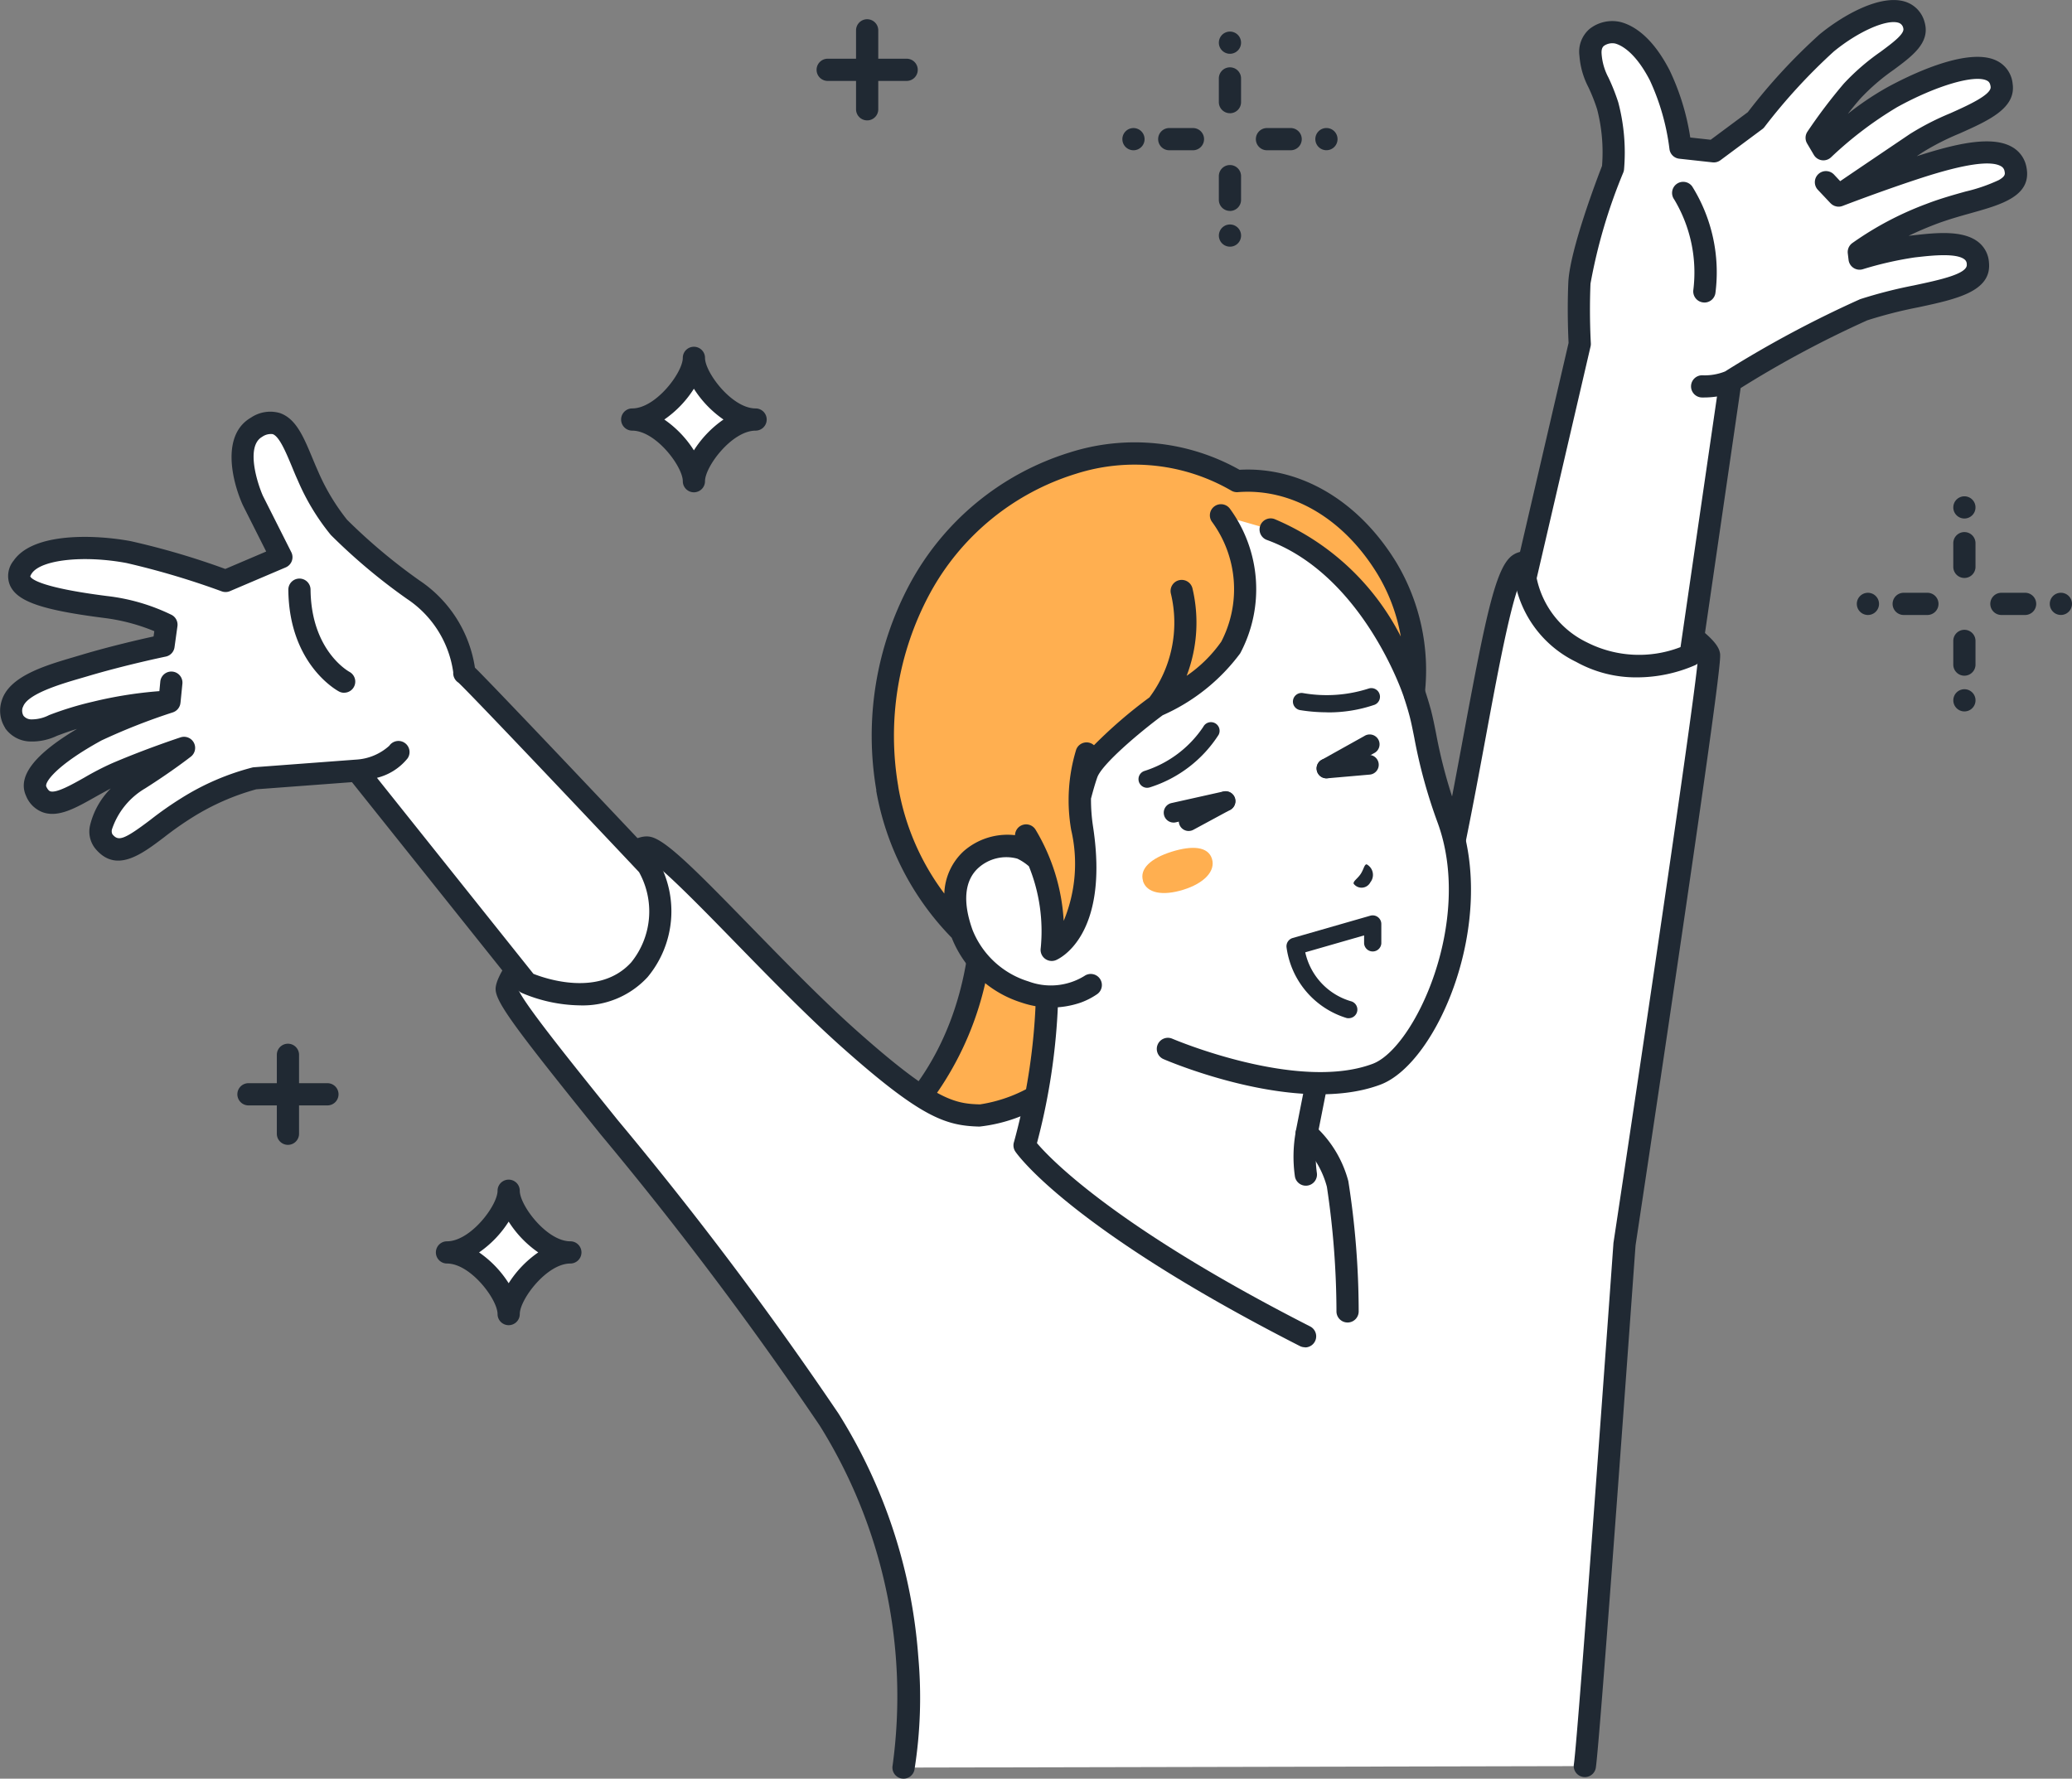
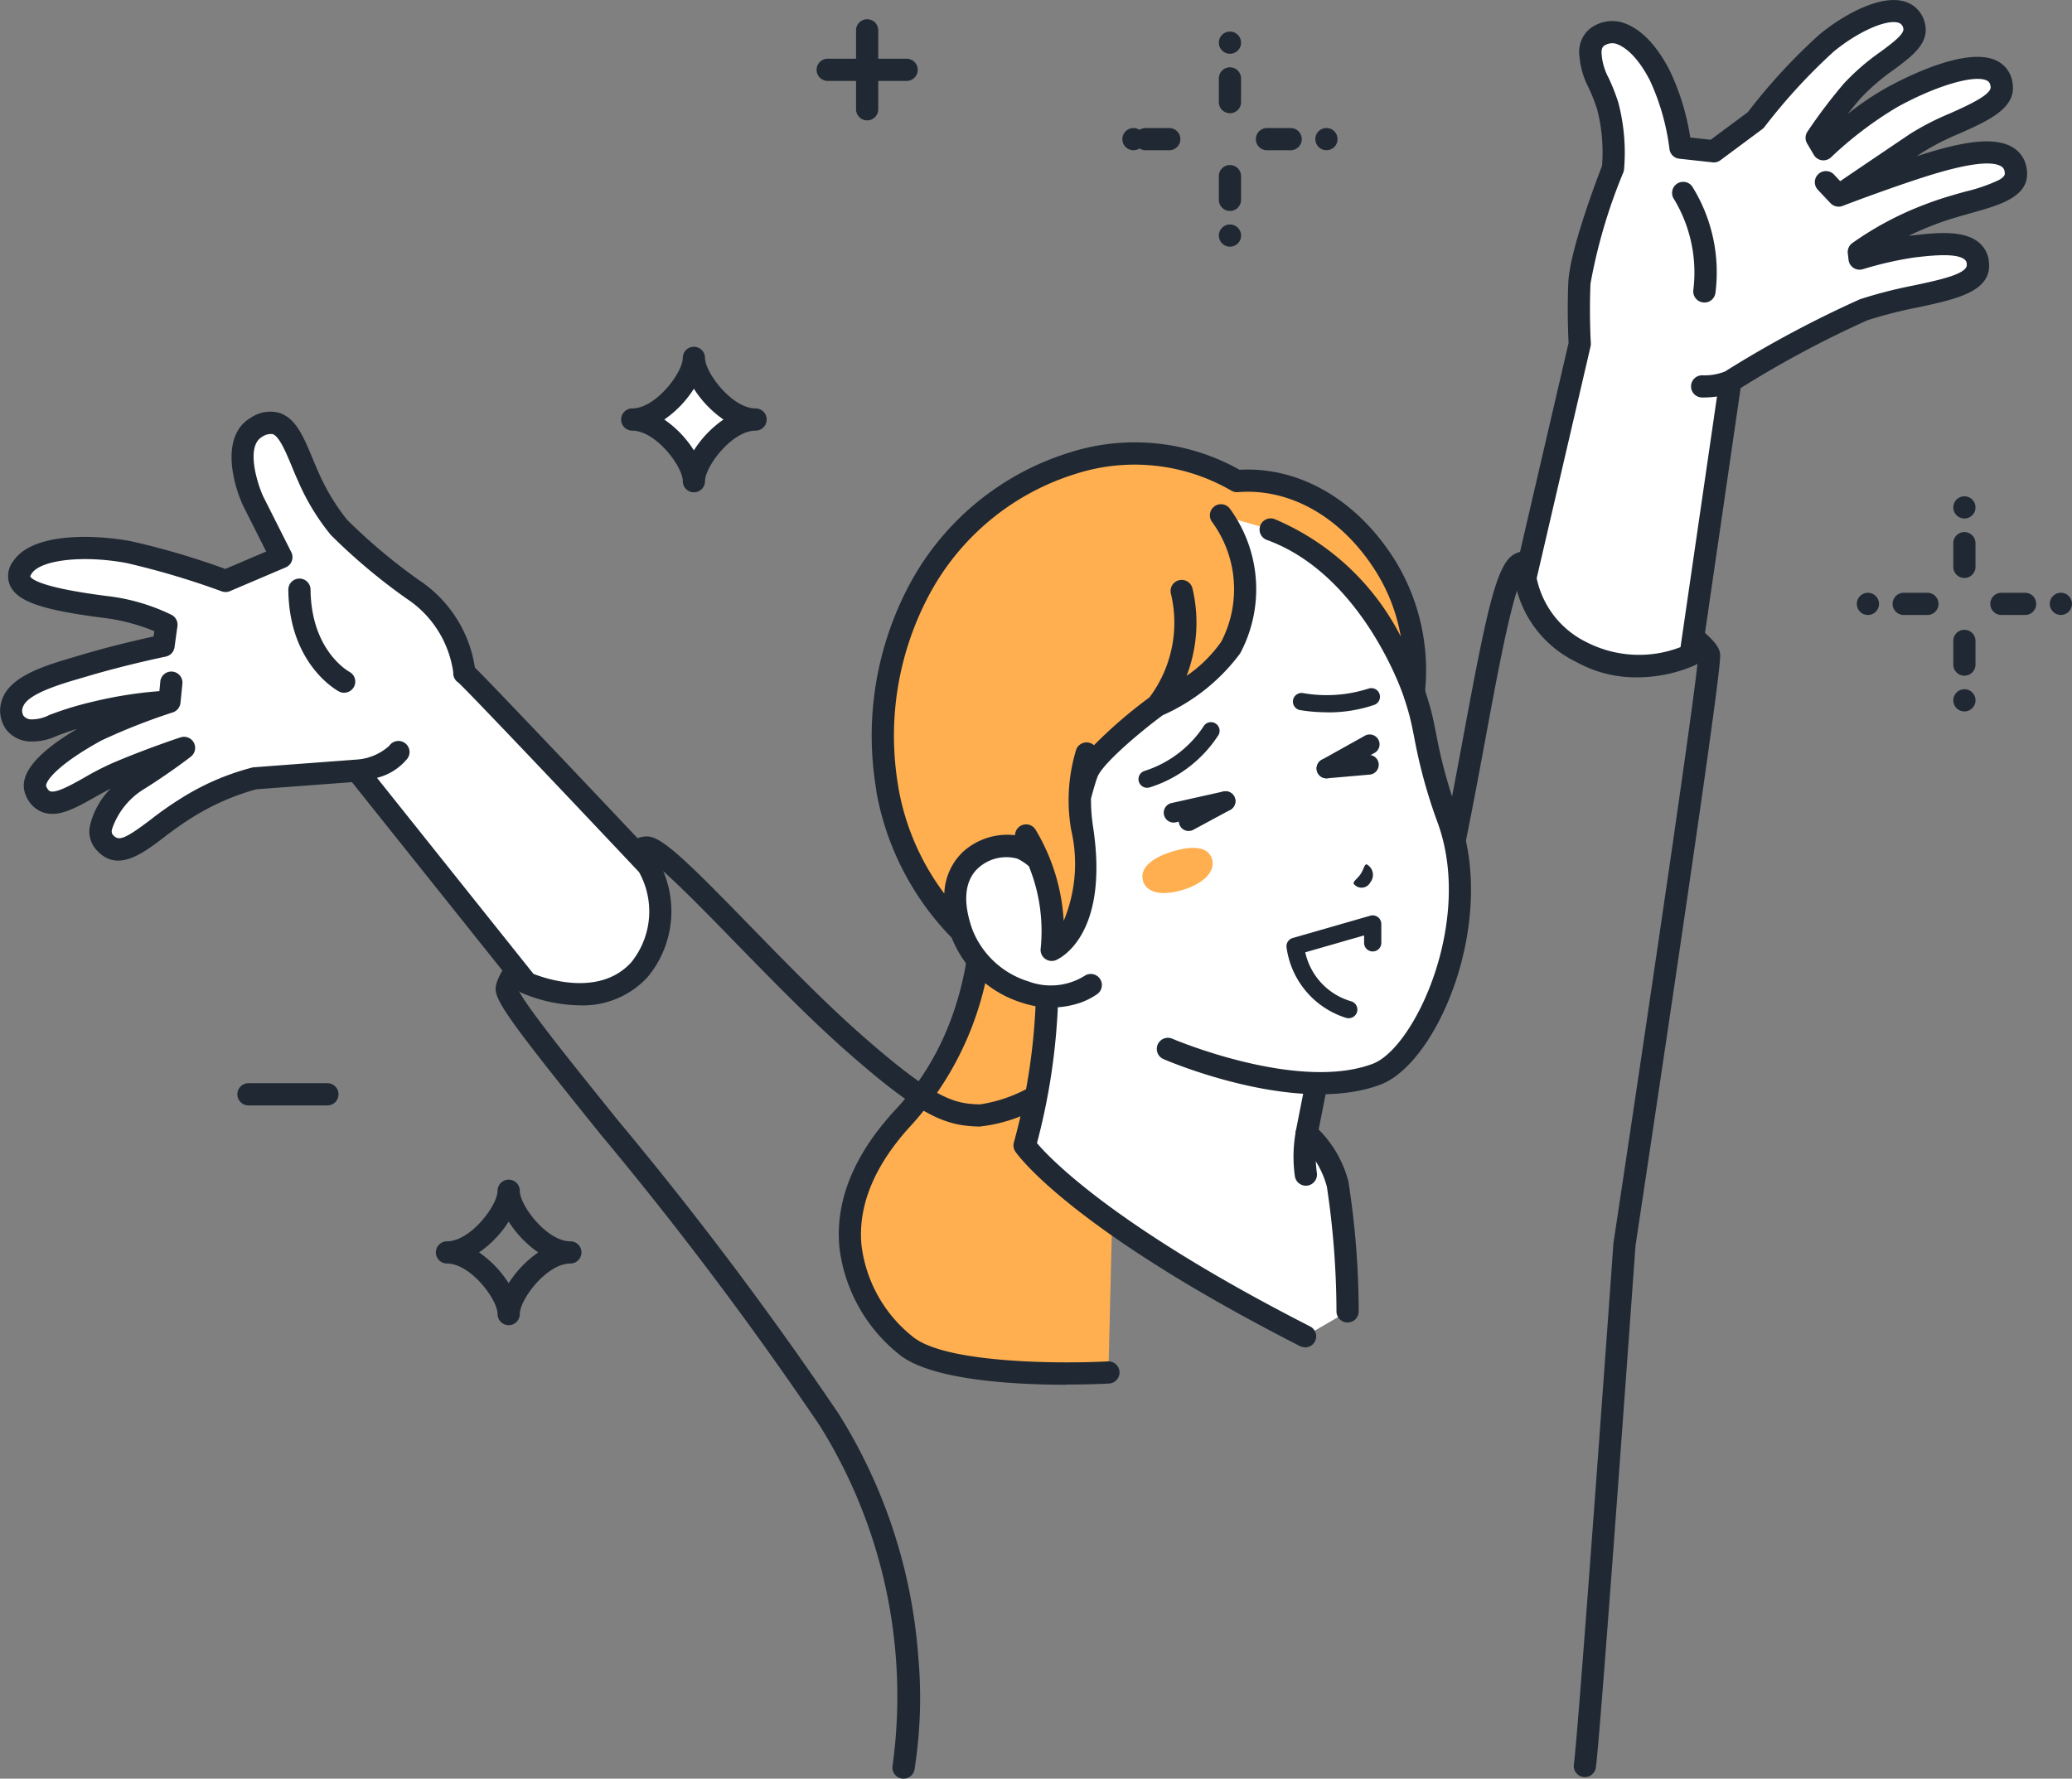
<svg xmlns="http://www.w3.org/2000/svg" id="グループ_126" data-name="グループ 126" width="108.28" height="92.973" viewBox="0 0 108.28 92.973">
  <rect x="0" y="0" width="108.28" height="92.973" fill="#808080" stroke="none" />
  <defs>
    <clipPath id="clip-path">
      <rect id="長方形_275" data-name="長方形 275" width="108.28" height="92.973" fill="none" />
    </clipPath>
  </defs>
  <g id="グループ_125" data-name="グループ 125" clip-path="url(#clip-path)">
    <path id="パス_606" data-name="パス 606" d="M358.621,341.021l-.675,27.766s-8.109.453-10.5-1.352c-1.825-1.375-5.653-6.139-.162-12.035,5.589-6,3.834-14.379,3.834-14.379Z" transform="translate(-300.021 -297.047)" fill="#ffaf50" />
    <path id="パス_607" data-name="パス 607" d="M351.832,365.5c1.234,0,2.115-.047,2.223-.053a.58.58,0,1,0-.065-1.159c-2.2.122-8.3.139-10.123-1.236a7.215,7.215,0,0,1-2.752-4.873c-.183-2.086.714-4.207,2.665-6.3a16.464,16.464,0,0,0,4.166-9.783,20.167,20.167,0,0,0-.076-4.411H354.7a.58.58,0,0,0,0-1.161H347.19a.58.58,0,0,0-.568.7c.017.081,1.62,8.162-3.69,13.865-2.186,2.347-3.186,4.768-2.972,7.2a8.428,8.428,0,0,0,3.21,5.7c1.731,1.3,6.011,1.521,8.663,1.521" transform="translate(-296.098 -293.127)" fill="#202933" />
-     <path id="パス_608" data-name="パス 608" d="M205.347,250.166c0-1.261,6.19-7.7,7.412-7.383s6.4,6.352,10.523,10.02,5.266,3.935,6.785,3.973c1.885.048,4.547-2.407,7.641-2.942s9.822,1.249,9.822,1.249a9.167,9.167,0,0,0,5.933-6.622c2.24-8.011,3.444-19.576,4.782-20.493s9.674,3.524,9.941,4.747c.137.628-4.42,30.786-4.42,30.786s-1.837,25.694-2.073,27.28l-35.609.077a27.123,27.123,0,0,0-3.891-18.19c-5.594-8.783-16.846-21.24-16.846-22.5" transform="translate(-178.868 -198.464)" fill="#fff" />
    <path id="パス_609" data-name="パス 609" d="M222.053,287.517a.58.58,0,0,1-.458-.681,26.7,26.7,0,0,0-3.811-17.767,190.014,190.014,0,0,0-11.447-15.217c-4.378-5.439-5.489-6.9-5.489-7.6,0-1.35,3.951-5.44,5.929-6.972,1.316-1.02,1.855-1.065,2.209-.973.808.208,2.34,1.751,5.2,4.688,1.769,1.815,3.774,3.872,5.561,5.46,4.039,3.59,5.069,3.793,6.414,3.827a7.68,7.68,0,0,0,3.037-1.162,15.586,15.586,0,0,1,4.491-1.772c2.951-.51,8.843.945,9.911,1.219a8.646,8.646,0,0,0,5.384-6.177c.992-3.547,1.778-7.786,2.471-11.526,1.163-6.274,1.683-8.7,2.542-9.289.38-.26,1.177-.491,3.7.51a31.468,31.468,0,0,1,4.491,2.256c2.458,1.5,2.591,2.107,2.641,2.336.043.2.108.5-2.151,15.837-1.079,7.327-2.188,14.673-2.258,15.137-.1,1.34-1.841,25.722-2.076,27.3a.58.58,0,1,1-1.148-.171c.23-1.546,2.05-26.979,2.068-27.236q0-.023.005-.045c1.75-11.581,4.334-29.048,4.415-30.585-.41-.674-4.015-2.9-6.95-3.953-1.576-.566-2.03-.446-2.086-.427-.57.524-1.359,4.782-2.055,8.541s-1.488,8.03-2.494,11.627c-1.61,5.757-6.155,6.979-6.348,7.028a.581.581,0,0,1-.292,0c-.066-.017-6.64-1.745-9.574-1.238a14.7,14.7,0,0,0-4.15,1.656,8.221,8.221,0,0,1-3.6,1.294c-1.763-.044-3.044-.465-7.155-4.12-1.818-1.616-3.839-3.689-5.621-5.517-1.8-1.847-4.033-4.138-4.632-4.364-.384.061-1.758,1.016-3.716,3.019a14.958,14.958,0,0,0-2.994,3.773c.242.7,2.775,3.842,5.227,6.887a190.853,190.853,0,0,1,11.522,15.321,27.708,27.708,0,0,1,4.171,12.717,24.023,24.023,0,0,1-.2,5.9.58.58,0,0,1-.681.458m41.655-58.558h0m-.019-.107h0Z" transform="translate(-174.948 -194.554)" fill="#202933" />
    <path id="パス_610" data-name="パス 610" d="M431.631,366.614a44.617,44.617,0,0,1,.522,6.658l-2.231,1.3c-12.019-6.132-14.65-9.972-14.65-9.972a32.525,32.525,0,0,0,.917-12.952c-.823-6.637,8.394,7.053,8.394,7.053l6.175,1.487-.749,3.793a5.276,5.276,0,0,1,1.622,2.635" transform="translate(-361.723 -304.721)" fill="#fff" />
    <path id="パス_611" data-name="パス 611" d="M426,371.185a.58.58,0,0,0,.264-1.1c-10.126-5.167-13.529-8.707-14.269-9.578a33.519,33.519,0,0,0,.849-12.9,2.855,2.855,0,0,1,.008-1.154c.249.067,1.286.561,4.111,4.177,1.706,2.184,3.2,4.4,3.218,4.425a.58.58,0,0,0,.345.24l5.633,1.356-.641,3.246a.581.581,0,0,0,.21.569,4.757,4.757,0,0,1,1.419,2.325,44.5,44.5,0,0,1,.5,6.519.58.58,0,1,0,1.161-.015,44.158,44.158,0,0,0-.541-6.8,5.983,5.983,0,0,0-1.551-2.7l.686-3.472a.58.58,0,0,0-.433-.676l-5.957-1.434c-.416-.608-1.79-2.593-3.294-4.5-3.4-4.314-4.561-4.649-5.311-4.369-.972.364-.788,1.844-.719,2.4a32.279,32.279,0,0,1-.892,12.7.58.58,0,0,0,.073.509c.111.162,2.852,4.032,14.865,10.161a.578.578,0,0,0,.263.063" transform="translate(-357.805 -300.754)" fill="#202933" />
    <path id="パス_612" data-name="パス 612" d="M524.871,458.352a.6.6,0,0,0,.081-.006.58.58,0,0,0,.495-.655,6.247,6.247,0,0,1,.035-1.937.58.58,0,0,0-1.134-.246,7.314,7.314,0,0,0-.051,2.344.58.58,0,0,0,.574.5" transform="translate(-456.629 -396.374)" fill="#202933" />
    <path id="パス_613" data-name="パス 613" d="M37.781,194.477s-9.644-10.231-9.606-10.055a6,6,0,0,0-2.67-4.362,30.263,30.263,0,0,1-3.883-3.258,11.3,11.3,0,0,1-1.617-2.685c-.763-1.7-1.163-3.426-2.689-2.547s-.188,3.838-.188,3.838l1.488,2.953L15.7,179.6a41.993,41.993,0,0,0-5.07-1.507c-1.962-.366-4.758-.338-5.53.776s.864,1.652,4.328,2.094a9.822,9.822,0,0,1,3.178.922l-.153,1.1s-2.13.438-4.164,1.047c-1.348.4-3.415.926-3.737,2a1.021,1.021,0,0,0,.929,1.383c.792.075,1.13-.4,3.423-.938a19.1,19.1,0,0,1,3.863-.552,32.642,32.642,0,0,0-3.826,1.509c-1.151.63-3.62,2.117-3.134,3.167.684,1.477,2.4-.162,4.181-.926s3.541-1.34,3.541-1.34-.953.745-2.337,1.624-2.436,2.543-1.855,3.256c1.022,1.252,2.329-.54,4.354-1.76a12.6,12.6,0,0,1,3.53-1.533l5.35-.4,8.856,11.093s3.717,1.709,5.9-.687.455-5.45.455-5.45" transform="translate(-3.916 -149.239)" fill="#fff" />
    <path id="パス_614" data-name="パス 614" d="M.265,183.377a1.645,1.645,0,0,0,1.246.7,3.031,3.031,0,0,0,1.464-.293c.271-.1.6-.226,1.049-.362-2.257,1.347-3.127,2.5-2.659,3.508a1.512,1.512,0,0,0,.906.863c.807.26,1.687-.237,2.705-.812.267-.151.54-.3.813-.445A4.06,4.06,0,0,0,4.7,188.491a1.424,1.424,0,0,0,.269,1.173c1.087,1.332,2.421.32,3.6-.573a17.265,17.265,0,0,1,1.506-1.057,12.536,12.536,0,0,1,3.317-1.455l5-.374,8.665,10.853a.583.583,0,0,0,.211.165,8,8,0,0,0,3.037.65,4.6,4.6,0,0,0,3.534-1.474,5.38,5.38,0,0,0,.531-6.126.572.572,0,0,0-.083-.112c-.024-.025-2.409-2.555-4.773-5.047-1.389-1.464-2.5-2.629-3.3-3.462-.477-.5-.849-.879-1.1-1.139-.111-.112-.207-.21-.295-.292a6.682,6.682,0,0,0-2.9-4.56,29.8,29.8,0,0,1-3.783-3.173,11.1,11.1,0,0,1-1.512-2.527c-.107-.238-.208-.48-.305-.714-.458-1.1-.854-2.05-1.7-2.337a1.8,1.8,0,0,0-1.5.238c-1.565.9-1.005,3.3-.428,4.58l.011.022,1.209,2.4-2.138.911a39.806,39.806,0,0,0-4.945-1.454c-1.779-.332-5.069-.492-6.113,1.016a1.27,1.27,0,0,0-.193,1.294c.376.844,1.664,1.29,4.924,1.706a10.112,10.112,0,0,1,2.618.691l-.038.275c-.717.157-2.28.515-3.811.974l-.337.1c-1.516.446-3.4,1-3.789,2.284a1.68,1.68,0,0,0,.184,1.429m.927-1.094c.206-.682,1.958-1.2,3.005-1.505l.343-.1c1.984-.594,4.093-1.031,4.114-1.035a.58.58,0,0,0,.458-.489l.153-1.1a.58.58,0,0,0-.3-.589,10.357,10.357,0,0,0-3.383-.988c-3.5-.446-3.954-.9-4.01-1.026a.627.627,0,0,1,.086-.163c.493-.712,2.712-.953,4.946-.536a41.677,41.677,0,0,1,4.977,1.481.579.579,0,0,0,.427-.011l2.916-1.242a.58.58,0,0,0,.291-.795l-1.482-2.941c-.291-.654-.911-2.588-.046-3.085a.789.789,0,0,1,.554-.145c.348.118.694.95,1,1.684.1.241.2.49.317.742a11.818,11.818,0,0,0,1.713,2.834l.021.023a30.521,30.521,0,0,0,3.97,3.331,5.528,5.528,0,0,1,2.416,3.837.583.583,0,0,0,.011.166.6.6,0,0,0,.264.377c.651.611,5.921,6.171,9.434,9.9a4.227,4.227,0,0,1-.409,4.718c-1.664,1.829-4.495.844-5.109.6L19.7,185.979a2.964,2.964,0,0,0,1.6-1.018.58.58,0,0,0-.956-.658,2.823,2.823,0,0,1-1.737.724l-5.338.4a.59.59,0,0,0-.075.011,13.1,13.1,0,0,0-3.712,1.6,18.2,18.2,0,0,0-1.608,1.126c-1.428,1.083-1.695,1.134-2,.764a.363.363,0,0,1-.023-.254,3.917,3.917,0,0,1,1.739-2.145c1.392-.883,2.344-1.625,2.383-1.656a.58.58,0,0,0-.538-1.009c-.073.024-1.805.593-3.589,1.358a14.94,14.94,0,0,0-1.438.744c-.649.366-1.457.821-1.779.718-.074-.024-.144-.107-.209-.246-.1-.209.5-1.107,2.886-2.414a32.3,32.3,0,0,1,3.729-1.467l.015-.006c.017-.006.032-.013.048-.021s.033-.015.048-.024.027-.017.04-.027a.519.519,0,0,0,.045-.034c.012-.01.023-.022.034-.033s.026-.026.037-.04.02-.026.029-.04.019-.029.028-.044.015-.03.023-.046.014-.033.02-.05.01-.031.014-.047a.571.571,0,0,0,.011-.058c0-.009,0-.017.005-.027l.1-1a.58.58,0,0,0-1.155-.112l-.048.5A21.659,21.659,0,0,0,4.854,182a17.011,17.011,0,0,0-2.288.7,1.981,1.981,0,0,1-.947.224.521.521,0,0,1-.392-.191.531.531,0,0,1-.036-.447" transform="translate(0 -145.321)" fill="#202933" />
    <path id="パス_615" data-name="パス 615" d="M119.77,240.489a.58.58,0,0,0,.276-1.091c-.088-.049-2-1.141-2.031-4.3a.58.58,0,0,0-.58-.575h-.006a.58.58,0,0,0-.575.586c.036,3.887,2.538,5.258,2.645,5.315a.578.578,0,0,0,.271.068" transform="translate(-101.786 -204.28)" fill="#202933" />
    <path id="パス_616" data-name="パス 616" d="M628.905,23.849l-2.082,14.309a6.659,6.659,0,0,1-5.692-.148,5.294,5.294,0,0,1-2.939-3.892L621.031,21.9s-.092-1.437-.018-3.174,1.754-6,1.754-6a9.8,9.8,0,0,0-.276-3.269c-.449-1.4-.8-1.547-.9-2.662a1.1,1.1,0,0,1,1.43-1.156c.46.121,1.335.574,2.186,2.221a12.594,12.594,0,0,1,1.086,3.781l1.741.19,2.188-1.626a30.521,30.521,0,0,1,3.718-4.044c1.666-1.366,4.13-2.445,4.556-.907.306,1.1-1.777,1.781-3.229,3.423a27.5,27.5,0,0,0-1.857,2.454l.353.6a20.048,20.048,0,0,1,3.575-2.72c1.792-.989,5.5-2.564,5.74-.632.186,1.291-2.789,1.892-4.464,3.023s-4.059,2.748-4.059,2.748,2.114-.816,4.185-1.486,4.755-1.375,5.058.1c.287,1.393-2.1,1.458-4.442,2.362a16.379,16.379,0,0,0-3.744,1.976l.041.342a18.949,18.949,0,0,1,2.824-.64c1.158-.125,3.252-.42,3.357.88.17,1.5-3.209,1.491-5.961,2.433a59.376,59.376,0,0,0-6.971,3.74" transform="translate(-538.477 -3.916)" fill="#fff" />
    <path id="パス_617" data-name="パス 617" d="M679.337,80a.58.58,0,0,0,.574-.5,8.482,8.482,0,0,0-1.215-5.57.58.58,0,0,0-.939.682,7.42,7.42,0,0,1,1,4.725.581.581,0,0,0,.494.655.607.607,0,0,0,.082.006" transform="translate(-590.265 -64.186)" fill="#202933" />
    <path id="パス_618" data-name="パス 618" d="M613.693,30.241a5.845,5.845,0,0,0,3.235,4.359,6.427,6.427,0,0,0,3.166.807,7.629,7.629,0,0,0,3.061-.643.58.58,0,0,0,.322-.439l2.043-14.038a54.667,54.667,0,0,1,6.624-3.545,23.362,23.362,0,0,1,2.66-.679c1.984-.425,3.857-.826,3.692-2.359a1.469,1.469,0,0,0-.53-1.032c-.8-.662-2.246-.5-3.3-.387l-.166.018-.2.025c.4-.195.857-.394,1.352-.585.656-.253,1.335-.443,1.935-.611,1.563-.438,3.179-.891,2.866-2.409a1.519,1.519,0,0,0-.738-1.035c-1.09-.635-3.038-.151-4.993.478l.3-.2a13.257,13.257,0,0,1,1.93-.984c1.526-.681,2.967-1.324,2.783-2.6a1.493,1.493,0,0,0-.816-1.2c-1.56-.793-4.817.875-5.778,1.405a15.7,15.7,0,0,0-2.018,1.363c.215-.277.442-.556.662-.805a10.977,10.977,0,0,1,1.739-1.5c.98-.727,1.906-1.413,1.615-2.466a1.522,1.522,0,0,0-1.02-1.091c-1.268-.4-3.2.667-4.463,1.7a30.062,30.062,0,0,0-3.76,4.075l-1.941,1.442-1.067-.117a12.508,12.508,0,0,0-1.082-3.519c-.911-1.764-1.892-2.342-2.554-2.516a1.913,1.913,0,0,0-1.621.355,1.573,1.573,0,0,0-.534,1.411,4.2,4.2,0,0,0,.46,1.624,9.324,9.324,0,0,1,.463,1.167,8.99,8.99,0,0,1,.257,2.961c-.242.623-1.691,4.409-1.763,6.107-.064,1.527,0,2.809.014,3.149l-2.82,12.139a.573.573,0,0,0-.014.171m1.167-.006,2.817-12.123a.59.59,0,0,0,.014-.168c0-.014-.089-1.429-.018-3.113a28.137,28.137,0,0,1,1.715-5.812.574.574,0,0,0,.038-.159,10.29,10.29,0,0,0-.3-3.5,10.473,10.473,0,0,0-.514-1.3,3.091,3.091,0,0,1-.358-1.235c-.025-.3.083-.391.124-.425a.768.768,0,0,1,.58-.122c.287.075,1.037.414,1.818,1.926A12.022,12.022,0,0,1,621.8,7.783a.58.58,0,0,0,.514.513l1.741.191a.582.582,0,0,0,.409-.111l2.188-1.626a.575.575,0,0,0,.115-.113,30.127,30.127,0,0,1,3.625-3.948c1.266-1.038,2.749-1.695,3.377-1.5a.359.359,0,0,1,.252.294c.079.285-.565.762-1.188,1.224a11.889,11.889,0,0,0-1.917,1.659,27.728,27.728,0,0,0-1.905,2.516.58.58,0,0,0-.018.616l.354.6a.58.58,0,0,0,.9.122A19.6,19.6,0,0,1,633.7,5.6c2.029-1.119,4.045-1.715,4.692-1.387.078.04.164.1.192.32.061.421-1.243,1-2.106,1.387A14.065,14.065,0,0,0,634.373,7c-1.25.844-2.9,1.959-3.65,2.47l-.321-.343a.58.58,0,1,0-.847.793l.66.7c.006.006.013.01.018.016a.546.546,0,0,0,.053.046c.012.01.025.019.038.027a.606.606,0,0,0,.056.031c.015.007.028.015.043.021a.584.584,0,0,0,.065.02c.013,0,.026.008.04.011a.585.585,0,0,0,.109.011h.012a.554.554,0,0,0,.2-.039c.058-.022,2.14-.823,4.152-1.475,2.2-.712,3.589-.915,4.126-.6a.361.361,0,0,1,.186.267c.027.131.052.255-.3.456a8.783,8.783,0,0,1-1.742.6c-.625.175-1.333.373-2.04.646a16.854,16.854,0,0,0-3.888,2.057.58.58,0,0,0-.223.53l.041.342a.58.58,0,0,0,.747.485,18.5,18.5,0,0,1,2.714-.617l.169-.019c.7-.078,2.011-.222,2.434.128a.307.307,0,0,1,.113.24c0,.006,0,.012,0,.018.056.5-1.451.818-2.78,1.1a24.627,24.627,0,0,0-2.792.716,57.75,57.75,0,0,0-7.061,3.779,2.871,2.871,0,0,1-1.186.2.58.58,0,0,0-.021,1.16h.087a4.578,4.578,0,0,0,.7-.052l-1.906,13.1a6.008,6.008,0,0,1-4.882-.243,4.821,4.821,0,0,1-2.634-3.352" transform="translate(-534.557 0)" fill="#202933" />
    <path id="パス_619" data-name="パス 619" d="M387.163,217.586a2.625,2.625,0,0,1,2.538-2.4c-.275-.764-.594-1.659-.919-2.574-1.3-3.667-1.561-12.588,6.216-15.533a9.382,9.382,0,0,1,8.075.233c5.9,2.931,7.723,8.437,8.384,10.972a36.654,36.654,0,0,0,1.449,5.507c2.008,5.516-1.273,12.4-3.743,13.33-4.193,1.574-10.906-1.323-10.906-1.323l-4.3-3.176c-2.209,1.21-5.521-.31-6.442-2.842a5.04,5.04,0,0,1-.353-2.193" transform="translate(-337.225 -170.969)" fill="#fff" />
    <path id="パス_620" data-name="パス 620" d="M483.149,266.494c.094.366.171.753.253,1.163a26.144,26.144,0,0,0,1.18,4.291c2.031,5.58-1.11,12.955-4.084,14.072l-.062.023c-4.362,1.588-11-1.234-11.277-1.356a.58.58,0,0,1,.46-1.066c.065.028,6.493,2.761,10.42,1.331l.052-.019c2.194-.824,5.272-7.448,3.4-12.588a27.15,27.15,0,0,1-1.227-4.462c-.082-.41-.152-.765-.238-1.1-.055-.211-.154-.562-.306-1.014a24.42,24.42,0,0,0,.246-2.5,19.742,19.742,0,0,1,1.183,3.219" transform="translate(-408.356 -229.326)" fill="#202933" />
    <path id="パス_621" data-name="パス 621" d="M357.887,201.375a16.273,16.273,0,0,1,1.688-10.418c2.488-5.007,9.989-9.468,16.584-5.648,3-.239,5.967,1.481,7.848,4.577a10.456,10.456,0,0,1,1.395,6.444s-2.149-6.556-7.482-8.491l-2.59-.745A6.526,6.526,0,0,1,375.84,194a9.728,9.728,0,0,1-3.848,3.034s-3.259,2.4-3.672,3.556c-.111.311-.236.749-.361,1.225a9.9,9.9,0,0,0,.113,1.638c.819,5.378-1.588,6.35-1.588,6.35a9.439,9.439,0,0,0-.637-4.55,2.508,2.508,0,0,0-4,.291,4.173,4.173,0,0,0-.09,3.283,15.188,15.188,0,0,1-3.87-7.457" transform="translate(-311.517 -160.162)" fill="#ffaf50" />
    <path id="パス_622" data-name="パス 622" d="M353.371,197.54a16.807,16.807,0,0,1,1.74-10.777,14.27,14.27,0,0,1,8.365-6.885,11.173,11.173,0,0,1,8.873.905c3.185-.178,6.242,1.63,8.209,4.867a10.97,10.97,0,0,1,1.472,6.836.58.58,0,0,1-1.124.091c-.021-.063-2.131-6.313-7.129-8.127a.58.58,0,1,1,.4-1.091,13.11,13.11,0,0,1,6.6,6.141,9.456,9.456,0,0,0-1.208-3.248c-1.772-2.916-4.5-4.523-7.307-4.3a.582.582,0,0,1-.337-.076,10.074,10.074,0,0,0-8.113-.887,13.057,13.057,0,0,0-7.66,6.29,15.673,15.673,0,0,0-1.638,10.051l0,.017a12.9,12.9,0,0,0,2.408,5.589,3.151,3.151,0,0,1,1-2.206,3.469,3.469,0,0,1,2.695-.847.579.579,0,0,1,1.076-.283,10.406,10.406,0,0,1,1.467,4.763,7.787,7.787,0,0,0,.392-4.752,9.052,9.052,0,0,1,.261-4.2.578.578,0,0,1,.929-.23,24.5,24.5,0,0,1,2.9-2.5,6.516,6.516,0,0,0,1.118-5.434.58.58,0,1,1,1.132-.255,7.784,7.784,0,0,1-.307,4.561,7.128,7.128,0,0,0,1.811-1.787,5.954,5.954,0,0,0-.492-6.271.58.58,0,0,1,.952-.664,7.129,7.129,0,0,1,.535,7.534l-.017.027a10.153,10.153,0,0,1-4.04,3.221c-1.293.958-3.177,2.572-3.418,3.246-.1.281-.214.676-.329,1.11a9.361,9.361,0,0,0,.108,1.471c.879,5.765-1.828,6.929-1.944,6.976l-.019.007a.581.581,0,0,1-.772-.637,9.021,9.021,0,0,0-.618-4.276,2.633,2.633,0,0,0-.606-.4,2.184,2.184,0,0,0-2.036.485c-.727.662-.829,1.786-.3,3.25a4.6,4.6,0,0,0,2.92,2.682,3.343,3.343,0,0,0,2.927-.288.58.58,0,0,1,.657.957,3.816,3.816,0,0,1-.859.44,4.762,4.762,0,0,1-3.079,0,5.785,5.785,0,0,1-3.657-3.39,14.609,14.609,0,0,1-3.948-7.7" transform="translate(-307.573 -156.227)" fill="#202933" />
    <path id="パス_623" data-name="パス 623" d="M548.569,351.429c-.037-.138.182-.252.355-.5s.194-.518.324-.52a.625.625,0,0,1,.193.939.516.516,0,0,1-.872.076" transform="translate(-477.828 -305.229)" fill="#202933" />
    <path id="パス_624" data-name="パス 624" d="M461.876,296.165a.454.454,0,0,0,.132-.02,6.637,6.637,0,0,0,3.6-2.749.451.451,0,0,0-.8-.419,5.819,5.819,0,0,1-3.065,2.306.451.451,0,0,0,.133.883" transform="translate(-401.925 -254.987)" fill="#202933" />
    <path id="パス_625" data-name="パス 625" d="M525.77,280.193a7.383,7.383,0,0,0,2.479-.4.452.452,0,0,0-.31-.848,7.156,7.156,0,0,1-3.439.239.451.451,0,1,0-.146.891,8.822,8.822,0,0,0,1.416.114" transform="translate(-456.409 -242.956)" fill="#202933" />
    <path id="パス_626" data-name="パス 626" d="M478.246,322.8a.513.513,0,0,0,.245-.062l1.939-1.048a.516.516,0,0,0-.49-.907L478,321.831a.516.516,0,0,0,.246.97" transform="translate(-416.127 -279.364)" fill="#202933" />
    <path id="パス_627" data-name="パス 627" d="M534.078,307.2l.046,0,2.223-.194a.516.516,0,0,0-.09-1.028l-2.223.194a.516.516,0,0,0,.044,1.03" transform="translate(-464.761 -266.517)" fill="#202933" />
    <path id="パス_628" data-name="パス 628" d="M524.636,376.424a.451.451,0,0,0,.112-.889,3.431,3.431,0,0,1-2.38-2.555l3.075-.884v.418a.451.451,0,0,0,.9,0V371.5a.451.451,0,0,0-.576-.434l-4.054,1.165a.451.451,0,0,0-.323.491,4.492,4.492,0,0,0,3.13,3.69.455.455,0,0,0,.113.014" transform="translate(-454.157 -323.201)" fill="#202933" />
    <path id="パス_629" data-name="パス 629" d="M462.944,345.424c.2.639,1.029.795,2.117.456s1.689-.977,1.49-1.616-1.014-.71-2.1-.371-1.7.892-1.5,1.531" transform="translate(-403.216 -299.374)" fill="#ffaf50" />
    <path id="パス_630" data-name="パス 630" d="M534.078,300.125a.512.512,0,0,0,.251-.065l2.227-1.242a.516.516,0,1,0-.5-.9l-2.227,1.242a.516.516,0,0,0,.252.966" transform="translate(-464.759 -259.444)" fill="#202933" />
    <path id="パス_631" data-name="パス 631" d="M472.121,322.359a.51.51,0,0,0,.113-.013l2.729-.61a.516.516,0,0,0-.225-1.007l-2.729.61a.516.516,0,0,0,.112,1.019" transform="translate(-410.792 -279.361)" fill="#202933" />
    <path id="パス_632" data-name="パス 632" d="M347.515,13.088a.58.58,0,0,0,.58-.58V8.381a.58.58,0,1,0-1.161,0v4.126a.58.58,0,0,0,.58.58" transform="translate(-302.198 -6.795)" fill="#202933" />
    <path id="パス_633" data-name="パス 633" d="M331.515,24.962h4.126a.58.58,0,1,0,0-1.161h-4.126a.58.58,0,0,0,0,1.161" transform="translate(-288.261 -20.732)" fill="#202933" />
-     <path id="パス_634" data-name="パス 634" d="M112.783,428.373a.58.58,0,0,0,.58-.58v-4.126a.58.58,0,0,0-1.161,0v4.126a.58.58,0,0,0,.58.58" transform="translate(-97.735 -368.53)" fill="#202933" />
    <path id="パス_635" data-name="パス 635" d="M96.783,440.247h4.126a.58.58,0,0,0,0-1.161H96.783a.58.58,0,1,0,0,1.161" transform="translate(-83.798 -382.466)" fill="#202933" />
    <path id="パス_636" data-name="パス 636" d="M259.435,151.522c0-1.075,1.658-3.224,3.224-3.224-1.566,0-3.224-2.149-3.224-3.224,0,1.075-1.658,3.224-3.224,3.224,1.566,0,3.224,2.149,3.224,3.224" transform="translate(-223.173 -126.368)" fill="#fff" />
    <path id="パス_637" data-name="パス 637" d="M254.936,147.6c0-.767-1.411-2.643-2.643-2.643a.58.58,0,0,1,0-1.161c1.232,0,2.643-1.876,2.643-2.643a.58.58,0,1,1,1.161,0c0,.767,1.411,2.643,2.643,2.643a.58.58,0,0,1,0,1.161c-1.233,0-2.643,1.876-2.643,2.643a.58.58,0,0,1-1.161,0m.58-4.834a5.6,5.6,0,0,1-1.546,1.61,5.6,5.6,0,0,1,1.546,1.611,5.6,5.6,0,0,1,1.546-1.611,5.6,5.6,0,0,1-1.546-1.61" transform="translate(-219.254 -122.447)" fill="#202933" />
-     <path id="パス_638" data-name="パス 638" d="M184.4,489.126c0-1.074,1.658-3.224,3.224-3.224-1.566,0-3.224-2.149-3.224-3.224,0,1.075-1.658,3.224-3.224,3.224,1.566,0,3.224,2.149,3.224,3.224" transform="translate(-157.817 -420.438)" fill="#fff" />
    <path id="パス_639" data-name="パス 639" d="M179.9,485.208c0-.767-1.411-2.643-2.643-2.643a.58.58,0,1,1,0-1.161c1.232,0,2.643-1.876,2.643-2.643a.58.58,0,0,1,1.161,0c0,.767,1.411,2.643,2.643,2.643a.58.58,0,1,1,0,1.161c-1.232,0-2.643,1.876-2.643,2.643a.58.58,0,1,1-1.161,0m.58-4.834a5.6,5.6,0,0,1-1.546,1.61,5.6,5.6,0,0,1,1.546,1.611,5.6,5.6,0,0,1,1.546-1.611,5.6,5.6,0,0,1-1.546-1.61" transform="translate(-153.898 -416.519)" fill="#202933" />
    <path id="パス_640" data-name="パス 640" d="M494.542,29.7a.58.58,0,0,0,.58-.58V27.881a.58.58,0,1,0-1.161,0v1.238a.58.58,0,0,0,.58.58" transform="translate(-430.266 -23.781)" fill="#202933" />
    <path id="パス_641" data-name="パス 641" d="M493.962,13.381a.58.58,0,1,1,.58.58.58.58,0,0,1-.58-.58" transform="translate(-430.266 -11.15)" fill="#202933" />
    <path id="パス_642" data-name="パス 642" d="M494.542,69.3a.58.58,0,0,0,.58-.58V67.48a.58.58,0,1,0-1.161,0v1.238a.58.58,0,0,0,.58.58" transform="translate(-430.266 -58.273)" fill="#202933" />
    <path id="パス_643" data-name="パス 643" d="M495.123,91.581a.58.58,0,1,1-.58-.58.58.58,0,0,1,.58.58" transform="translate(-430.266 -79.267)" fill="#202933" />
    <path id="パス_644" data-name="パス 644" d="M509.542,53.062h1.238a.58.58,0,0,0,0-1.161h-1.238a.58.58,0,1,0,0,1.161" transform="translate(-443.332 -45.208)" fill="#202933" />
    <path id="パス_645" data-name="パス 645" d="M533.642,51.9a.58.58,0,1,1-.58.58.58.58,0,0,1,.58-.58" transform="translate(-464.324 -45.208)" fill="#202933" />
-     <path id="パス_646" data-name="パス 646" d="M469.942,53.062h1.238a.58.58,0,1,0,0-1.161h-1.238a.58.58,0,1,0,0,1.161" transform="translate(-408.838 -45.208)" fill="#202933" />
+     <path id="パス_646" data-name="パス 646" d="M469.942,53.062a.58.58,0,1,0,0-1.161h-1.238a.58.58,0,1,0,0,1.161" transform="translate(-408.838 -45.208)" fill="#202933" />
    <path id="パス_647" data-name="パス 647" d="M455.442,53.062a.58.58,0,1,1,.58-.58.58.58,0,0,1-.58.58" transform="translate(-396.208 -45.208)" fill="#202933" />
    <path id="パス_648" data-name="パス 648" d="M792.19,218.09a.58.58,0,0,0,.58-.58v-1.238a.58.58,0,1,0-1.161,0v1.238a.58.58,0,0,0,.58.58" transform="translate(-689.533 -187.879)" fill="#202933" />
    <path id="パス_649" data-name="パス 649" d="M791.61,201.772a.58.58,0,1,1,.58.58.58.58,0,0,1-.58-.58" transform="translate(-689.533 -175.249)" fill="#202933" />
    <path id="パス_650" data-name="パス 650" d="M792.19,257.691a.58.58,0,0,0,.58-.58v-1.238a.58.58,0,1,0-1.161,0v1.238a.58.58,0,0,0,.58.58" transform="translate(-689.533 -222.372)" fill="#202933" />
    <path id="パス_651" data-name="パス 651" d="M792.771,279.972a.58.58,0,1,1-.58-.58.58.58,0,0,1,.58.58" transform="translate(-689.533 -243.365)" fill="#202933" />
    <path id="パス_652" data-name="パス 652" d="M807.19,241.453h1.238a.58.58,0,0,0,0-1.161H807.19a.58.58,0,1,0,0,1.161" transform="translate(-702.599 -209.307)" fill="#202933" />
    <path id="パス_653" data-name="パス 653" d="M831.291,240.292a.58.58,0,1,1-.58.58.58.58,0,0,1,.58-.58" transform="translate(-723.592 -209.307)" fill="#202933" />
    <path id="パス_654" data-name="パス 654" d="M767.591,241.453h1.238a.58.58,0,0,0,0-1.161h-1.238a.58.58,0,0,0,0,1.161" transform="translate(-668.106 -209.307)" fill="#202933" />
    <path id="パス_655" data-name="パス 655" d="M753.091,241.453a.58.58,0,1,1,.58-.58.58.58,0,0,1-.58.58" transform="translate(-655.476 -209.307)" fill="#202933" />
  </g>
</svg>